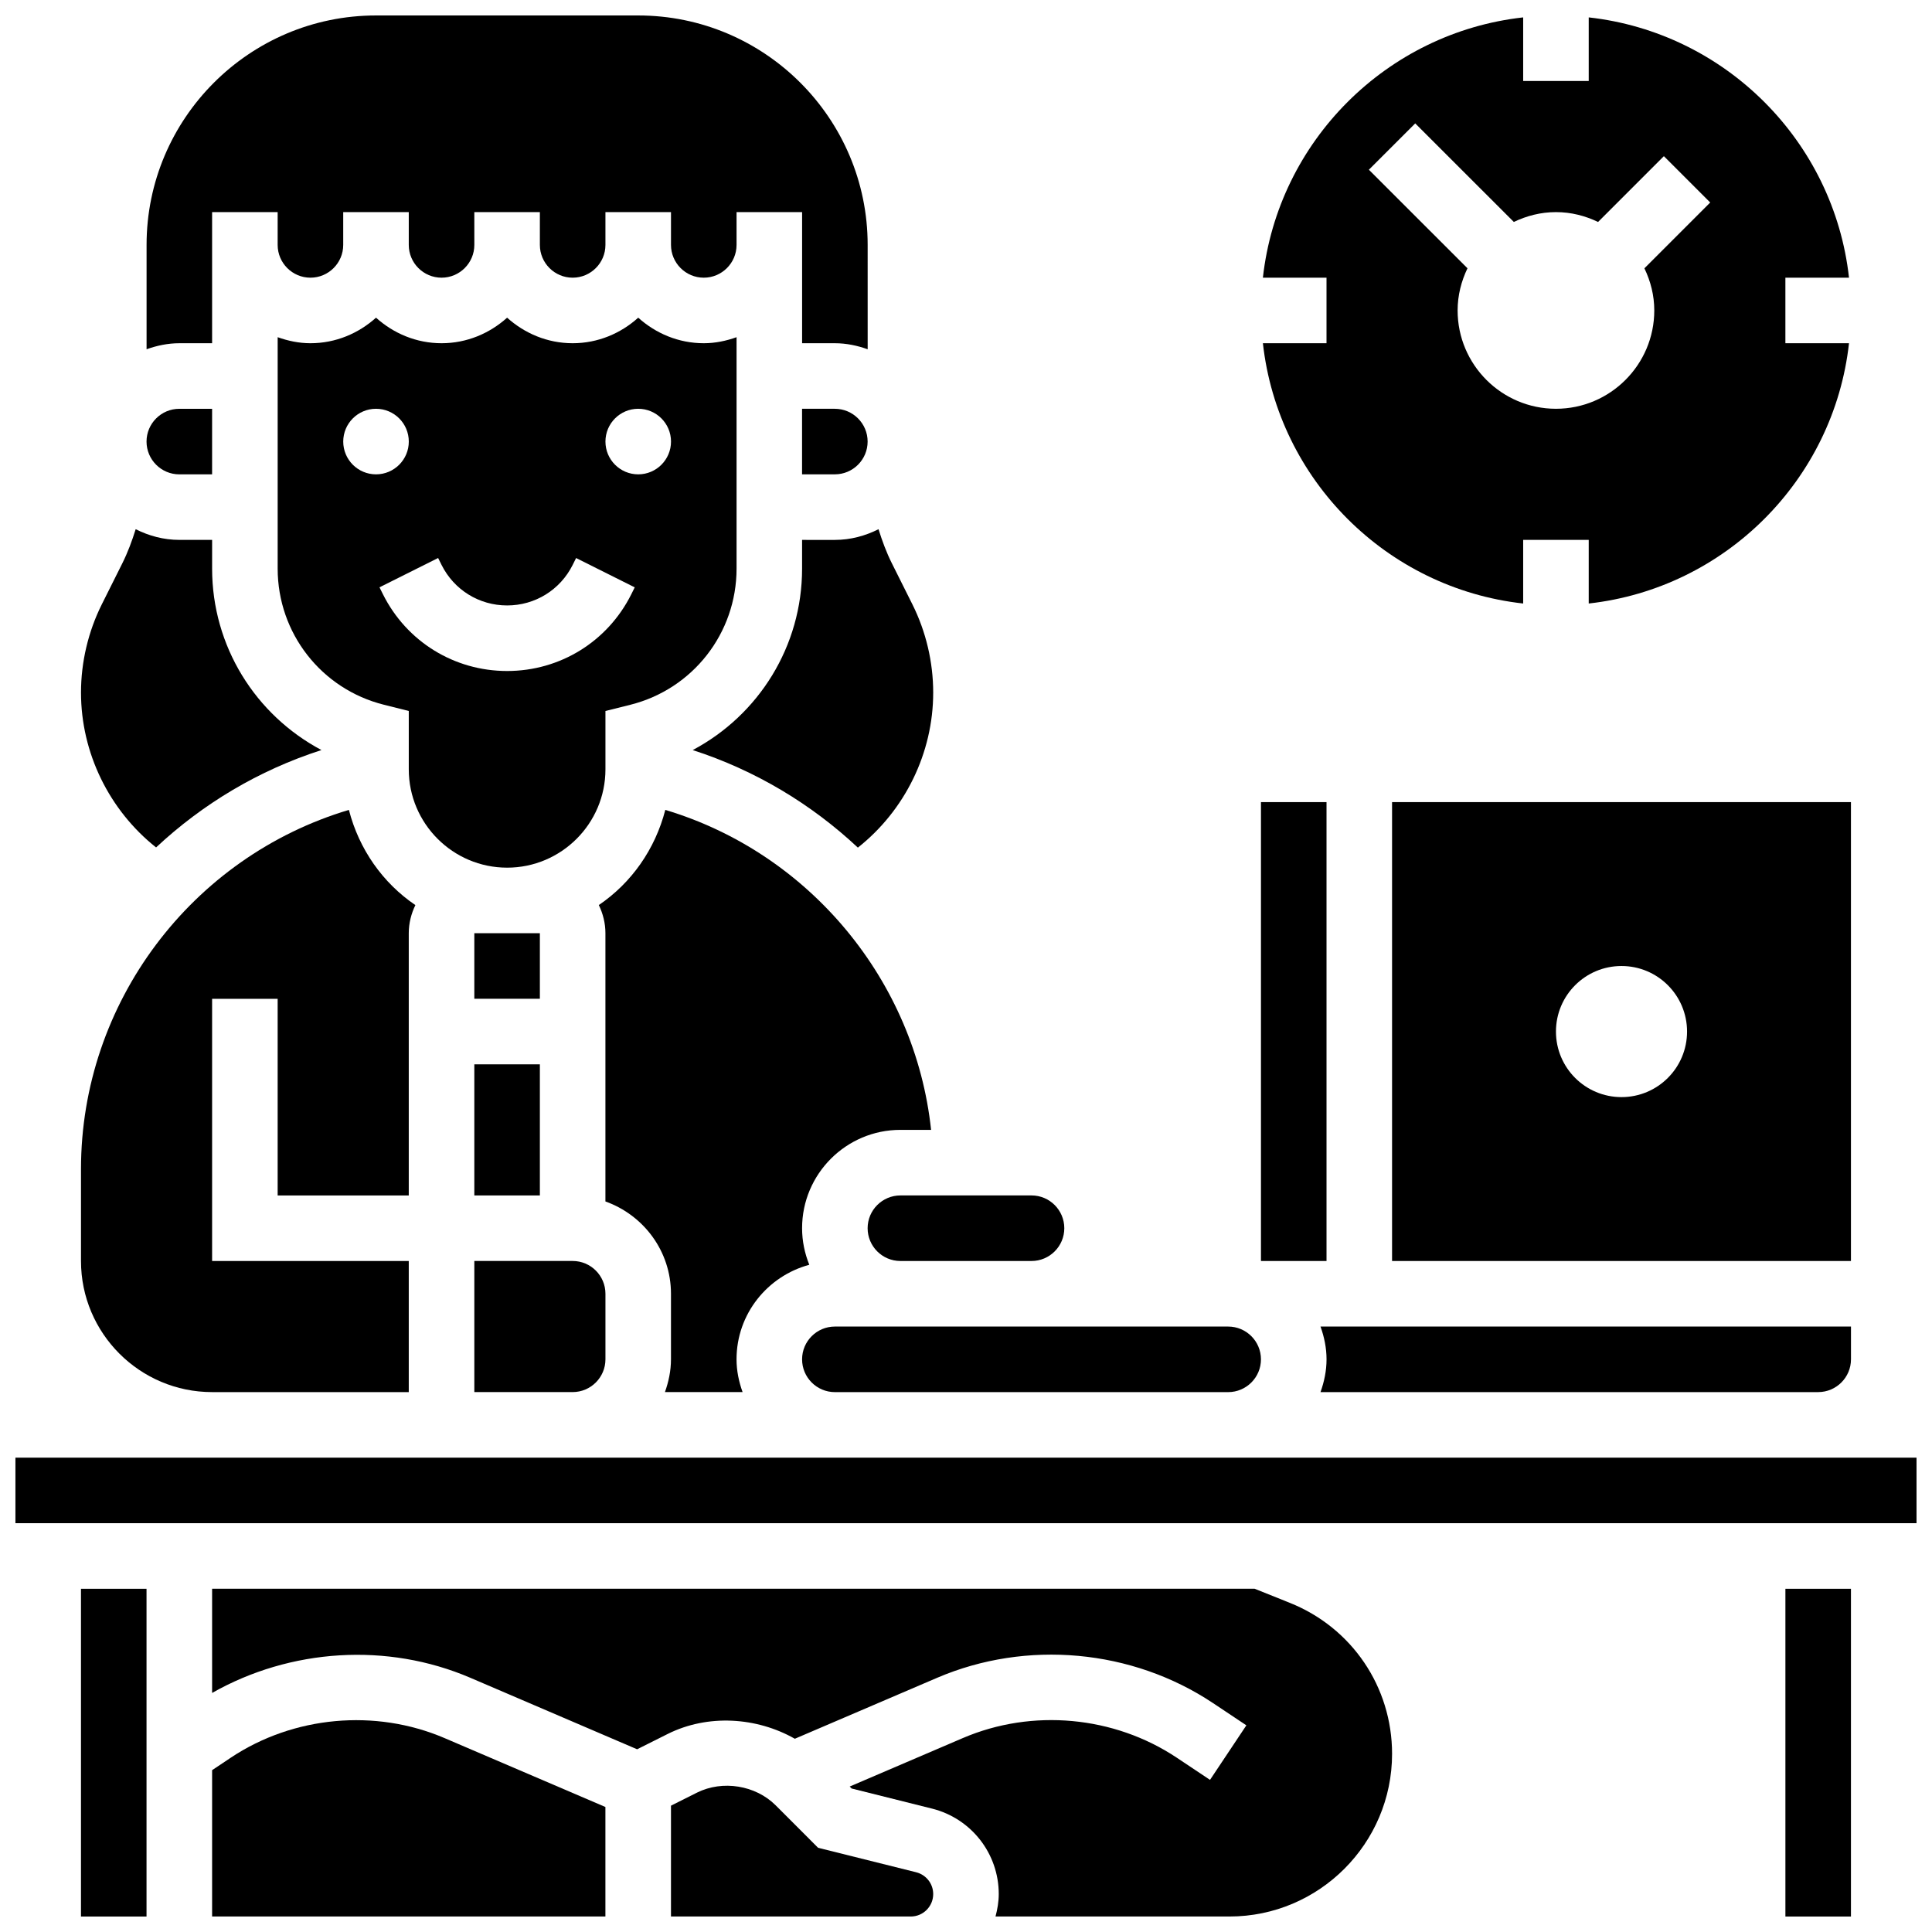
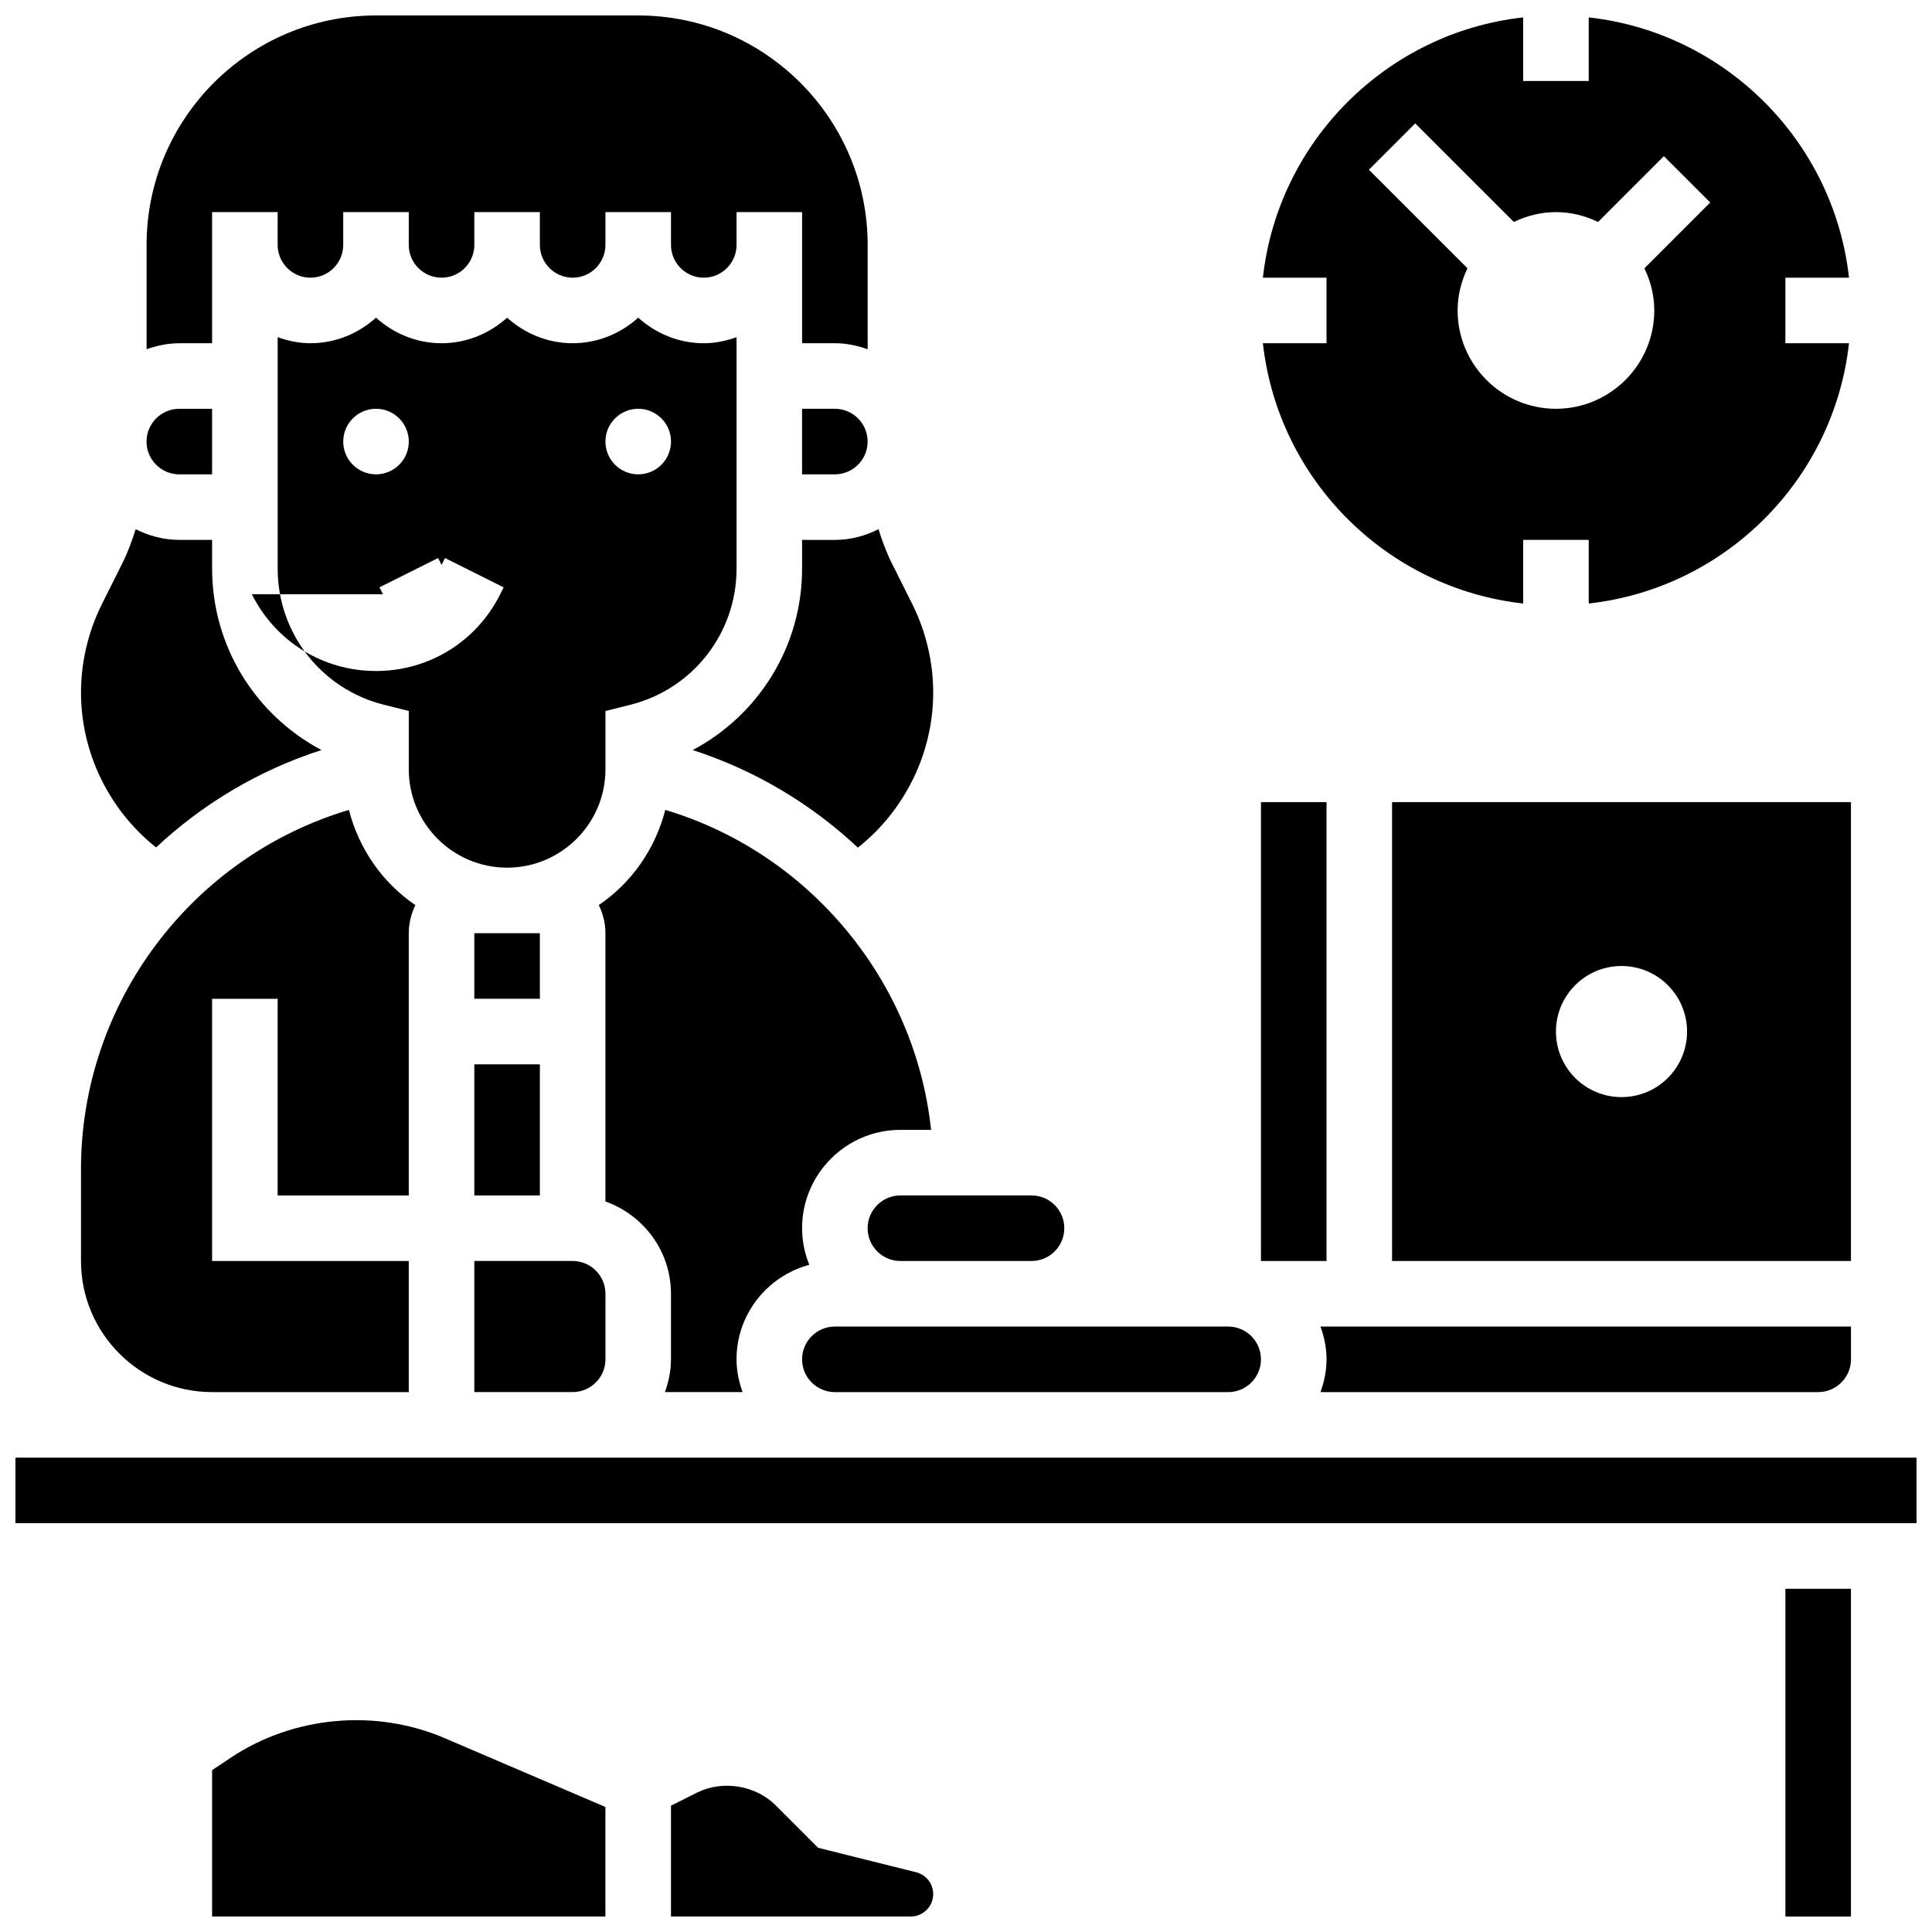
<svg xmlns="http://www.w3.org/2000/svg" width="800px" height="800px" version="1.1" viewBox="144 144 512 512">
  <defs>
    <clipPath id="h">
      <path d="m200 565h313v86.902h-313z" />
    </clipPath>
    <clipPath id="g">
      <path d="m165 565h18v86.902h-18z" />
    </clipPath>
    <clipPath id="f">
      <path d="m617 565h18v86.902h-18z" />
    </clipPath>
    <clipPath id="e">
      <path d="m200 599h105v52.902h-105z" />
    </clipPath>
    <clipPath id="d">
      <path d="m182 148.09h192v88.906h-192z" />
    </clipPath>
    <clipPath id="c">
      <path d="m321 617h71v34.902h-71z" />
    </clipPath>
    <clipPath id="b">
      <path d="m148.09 530h503.81v18h-503.81z" />
    </clipPath>
    <clipPath id="a">
      <path d="m478 148.09h157v155.91h-157z" />
    </clipPath>
  </defs>
  <path d="m269.7 391.31h17.371v17.371h-17.371z" />
  <path d="m269.7 426.06h17.371v34.746h-17.371z" />
  <path d="m304.45 504.23v-17.371c0-4.793-3.898-8.688-8.688-8.688h-26.059v34.746h26.059c4.789-0.004 8.688-3.894 8.688-8.688z" />
  <path d="m373.93 469.49c0 4.793 3.898 8.688 8.688 8.688h34.746c4.785 0 8.688-3.891 8.688-8.688 0-4.793-3.898-8.688-8.688-8.688h-34.746c-4.785 0-8.688 3.894-8.688 8.688z" />
-   <path d="m278.39 373.94c14.367 0 26.059-11.691 26.059-26.059v-15.461l6.574-1.641c16.594-4.156 28.172-18.992 28.172-36.086v-61.332c-2.727 0.973-5.629 1.598-8.688 1.598-6.695 0-12.75-2.613-17.371-6.773-4.621 4.16-10.676 6.773-17.375 6.773-6.695 0-12.75-2.613-17.371-6.773-4.621 4.16-10.676 6.773-17.371 6.773s-12.75-2.613-17.371-6.773c-4.625 4.16-10.676 6.773-17.375 6.773-3.059 0-5.957-0.625-8.688-1.598v61.332c0 17.094 11.578 31.93 28.168 36.074l6.578 1.648v15.465c0 14.367 11.691 26.059 26.059 26.059zm34.746-121.61c4.793 0 8.688 3.891 8.688 8.688 0 4.793-3.891 8.688-8.688 8.688-4.793 0-8.688-3.891-8.688-8.688s3.891-8.688 8.688-8.688zm-78.176 8.688c0-4.793 3.891-8.688 8.688-8.688 4.793 0 8.688 3.891 8.688 8.688 0 4.793-3.891 8.688-8.688 8.688s-8.688-3.894-8.688-8.688zm10.52 40.461-0.91-1.832 15.539-7.773 0.91 1.84c3.309 6.617 9.961 10.734 17.371 10.734 7.41 0 14.062-4.117 17.371-10.734l0.91-1.832 15.539 7.773-0.91 1.832c-6.269 12.543-18.883 20.336-32.91 20.336-14.027 0-26.641-7.793-32.91-20.344z" />
+   <path d="m278.39 373.94c14.367 0 26.059-11.691 26.059-26.059v-15.461l6.574-1.641c16.594-4.156 28.172-18.992 28.172-36.086v-61.332c-2.727 0.973-5.629 1.598-8.688 1.598-6.695 0-12.75-2.613-17.371-6.773-4.621 4.16-10.676 6.773-17.375 6.773-6.695 0-12.75-2.613-17.371-6.773-4.621 4.16-10.676 6.773-17.371 6.773s-12.75-2.613-17.371-6.773c-4.625 4.16-10.676 6.773-17.375 6.773-3.059 0-5.957-0.625-8.688-1.598v61.332c0 17.094 11.578 31.93 28.168 36.074l6.578 1.648v15.465c0 14.367 11.691 26.059 26.059 26.059zm34.746-121.61c4.793 0 8.688 3.891 8.688 8.688 0 4.793-3.891 8.688-8.688 8.688-4.793 0-8.688-3.891-8.688-8.688s3.891-8.688 8.688-8.688zm-78.176 8.688c0-4.793 3.891-8.688 8.688-8.688 4.793 0 8.688 3.891 8.688 8.688 0 4.793-3.891 8.688-8.688 8.688s-8.688-3.894-8.688-8.688zm10.52 40.461-0.91-1.832 15.539-7.773 0.91 1.84l0.91-1.832 15.539 7.773-0.91 1.832c-6.269 12.543-18.883 20.336-32.91 20.336-14.027 0-26.641-7.793-32.91-20.344z" />
  <path d="m625.84 512.92c4.785 0 8.688-3.891 8.688-8.688v-8.688l-140.58 0.004c0.973 2.727 1.598 5.629 1.598 8.688s-0.625 5.957-1.598 8.688z" />
  <path d="m358.47 479.18c-1.207-3.008-1.91-6.266-1.91-9.695 0-14.367 11.691-26.059 26.059-26.059h8.129c-4.223-39.609-32.277-73.371-70.438-84.793-2.676 10.398-8.965 19.352-17.617 25.215 1.09 2.266 1.75 4.777 1.75 7.461v71.09c10.086 3.598 17.371 13.152 17.371 24.461v17.371c0 3.059-0.625 5.957-1.598 8.688h20.578c-0.98-2.731-1.605-5.633-1.605-8.688 0-12.016 8.207-22.055 19.281-25.051z" />
  <path d="m356.56 287.08v7.617c0 20.551-11.473 38.785-28.984 48.078 16.574 5.352 31.418 14.289 43.77 25.852 12.438-9.832 19.961-25.043 19.961-41.086 0-8.086-1.91-16.172-5.523-23.402l-5.43-10.859c-1.449-2.891-2.57-5.941-3.535-9.035-3.5 1.758-7.394 2.836-11.57 2.836z" />
  <path d="m478.17 356.57h17.371v121.61h-17.371z" />
  <path d="m382.62 495.55h-17.371c-4.785 0-8.688 3.891-8.688 8.688 0 4.793 3.898 8.688 8.688 8.688h104.23c4.785 0 8.688-3.891 8.688-8.688 0-4.793-3.898-8.688-8.688-8.688z" />
  <path d="m634.52 356.57h-121.61v121.61h121.61zm-60.805 78.176c-9.598 0-17.371-7.773-17.371-17.371s7.773-17.371 17.371-17.371 17.371 7.773 17.371 17.371-7.773 17.371-17.371 17.371z" />
  <g clip-path="url(#h)">
-     <path d="m485.81 568.77-9.32-3.738h-276.28v27.613c20.727-11.754 46.402-13.465 68.438-4.012l44.195 18.945 8.129-4.074c10.57-5.273 23.523-4.481 33.668 1.285l37.715-16.156c23.703-10.152 51.684-7.574 73.113 6.707l8.832 5.891-9.633 14.453-8.832-5.891c-16.609-11.059-38.289-13.055-56.633-5.203l-30.027 12.863 0.52 0.52 21.324 5.332c10.398 2.617 17.66 11.922 17.66 22.641 0 2.066-0.355 4.039-0.859 5.949h61.992c23.758 0 43.102-19.344 43.102-43.109 0-17.727-10.641-33.434-27.102-40.016z" />
-   </g>
+     </g>
  <path d="m373.93 261.02c0-4.793-3.898-8.688-8.688-8.688h-8.688v17.371h8.688c4.789 0.004 8.688-3.891 8.688-8.684z" />
  <g clip-path="url(#g)">
-     <path d="m165.46 565.04h17.371v86.863h-17.371z" />
-   </g>
+     </g>
  <g clip-path="url(#f)">
    <path d="m617.15 565.04h17.371v86.863h-17.371z" />
  </g>
  <g clip-path="url(#e)">
    <path d="m205.17 609.8-4.961 3.309v38.785h104.23v-29.02l-42.641-18.266c-18.344-7.848-40.027-5.856-56.633 5.191z" />
  </g>
  <g clip-path="url(#d)">
    <path d="m200.21 234.96v-34.746h17.371v8.688c0 4.793 3.898 8.688 8.688 8.688 4.785 0 8.688-3.891 8.688-8.688v-8.688h17.371v8.688c0 4.793 3.898 8.688 8.688 8.688 4.785 0 8.688-3.891 8.688-8.688l-0.004-8.688h17.371v8.688c0 4.793 3.898 8.688 8.688 8.688 4.785 0 8.688-3.891 8.688-8.688v-8.688h17.371v8.688c0 4.793 3.898 8.688 8.688 8.688 4.785 0 8.688-3.891 8.688-8.688v-8.688h17.371v34.746h8.688c3.059 0 5.957 0.625 8.688 1.598l-0.004-27.656c0-33.52-27.273-60.805-60.805-60.805h-69.488c-33.527 0-60.801 27.285-60.801 60.805v27.656c2.727-0.973 5.629-1.598 8.684-1.598z" />
  </g>
  <path d="m191.52 269.71h8.688v-17.371l-8.688-0.004c-4.785 0-8.688 3.891-8.688 8.688 0.004 4.793 3.902 8.688 8.688 8.688z" />
  <g clip-path="url(#c)">
    <path d="m386.8 640.17-25.996-6.488-11.25-11.258c-5.316-5.316-14.055-6.731-20.82-3.371l-6.918 3.469v29.375h63.539c3.285 0 5.953-2.668 5.953-5.949 0-2.738-1.852-5.098-4.508-5.777z" />
  </g>
  <path d="m200.21 512.92h52.117v-34.746l-52.117 0.004v-69.488h17.371v52.117h34.746v-69.488c0-2.684 0.66-5.195 1.754-7.461-8.652-5.863-14.949-14.828-17.617-25.227-41.641 12.418-71 51.09-71 95.207v24.34c0 19.16 15.586 34.742 34.746 34.742z" />
  <path d="m185.36 368.58c12.344-11.535 27.195-20.465 43.832-25.809-17.516-9.301-28.98-27.527-28.98-48.078v-7.617h-8.688c-4.18 0-8.07-1.078-11.57-2.832-0.965 3.094-2.086 6.133-3.535 9.035l-5.43 10.859c-3.609 7.223-5.523 15.32-5.523 23.398 0 16.016 7.496 31.199 19.895 41.043z" />
  <g clip-path="url(#b)">
    <path d="m148.09 530.29h503.81v17.371h-503.81z" />
  </g>
  <g clip-path="url(#a)">
    <path d="m478.68 234.96c4.023 36.18 32.809 64.957 68.977 68.977v-16.859h17.371v16.859c36.168-4.023 64.957-32.801 68.977-68.977h-16.859v-17.375h16.859c-4.019-36.176-32.805-64.953-68.977-68.977v16.859h-17.371v-16.859c-36.168 4.023-64.957 32.801-68.977 68.977h16.859v17.371zm40.371-58.258 26.129 26.117c3.398-1.625 7.148-2.606 11.164-2.606 4.012 0 7.766 0.98 11.16 2.613l17.441-17.441 12.281 12.281-17.441 17.441c1.633 3.398 2.617 7.152 2.617 11.164 0 14.367-11.691 26.059-26.059 26.059-14.367 0-26.059-11.691-26.059-26.059 0-4.012 0.988-7.766 2.613-11.172l-26.129-26.121z" />
  </g>
</svg>